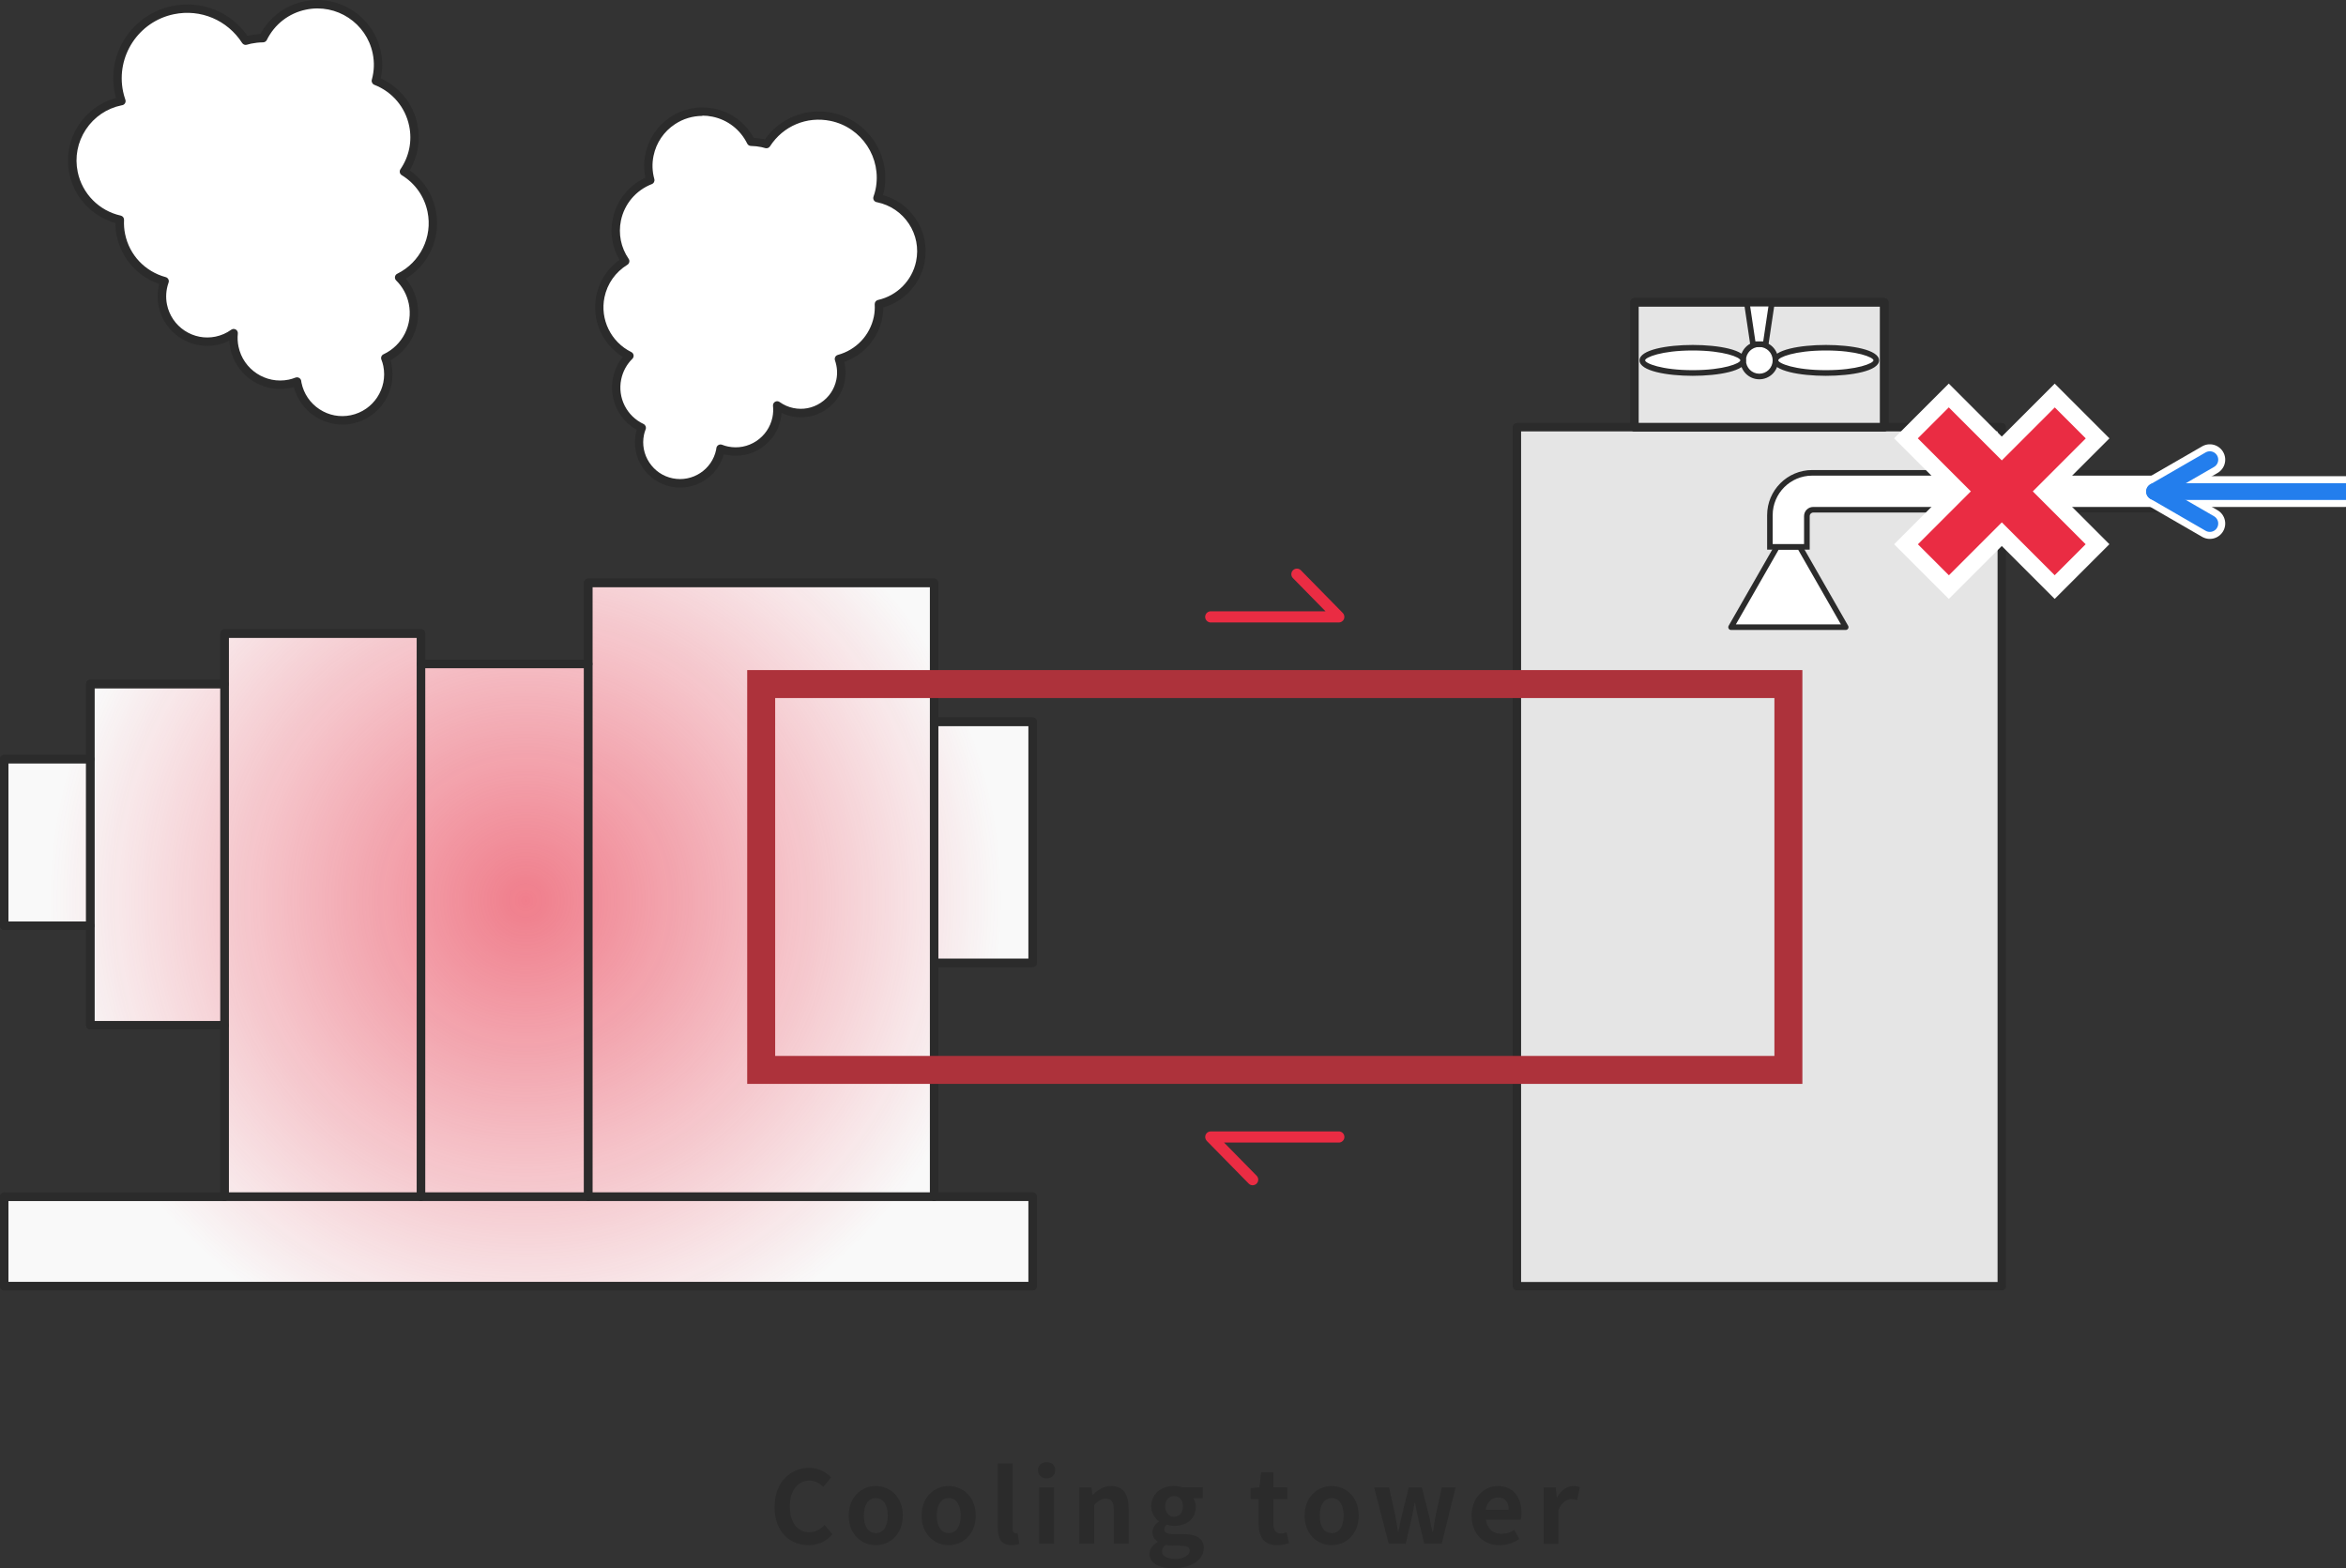
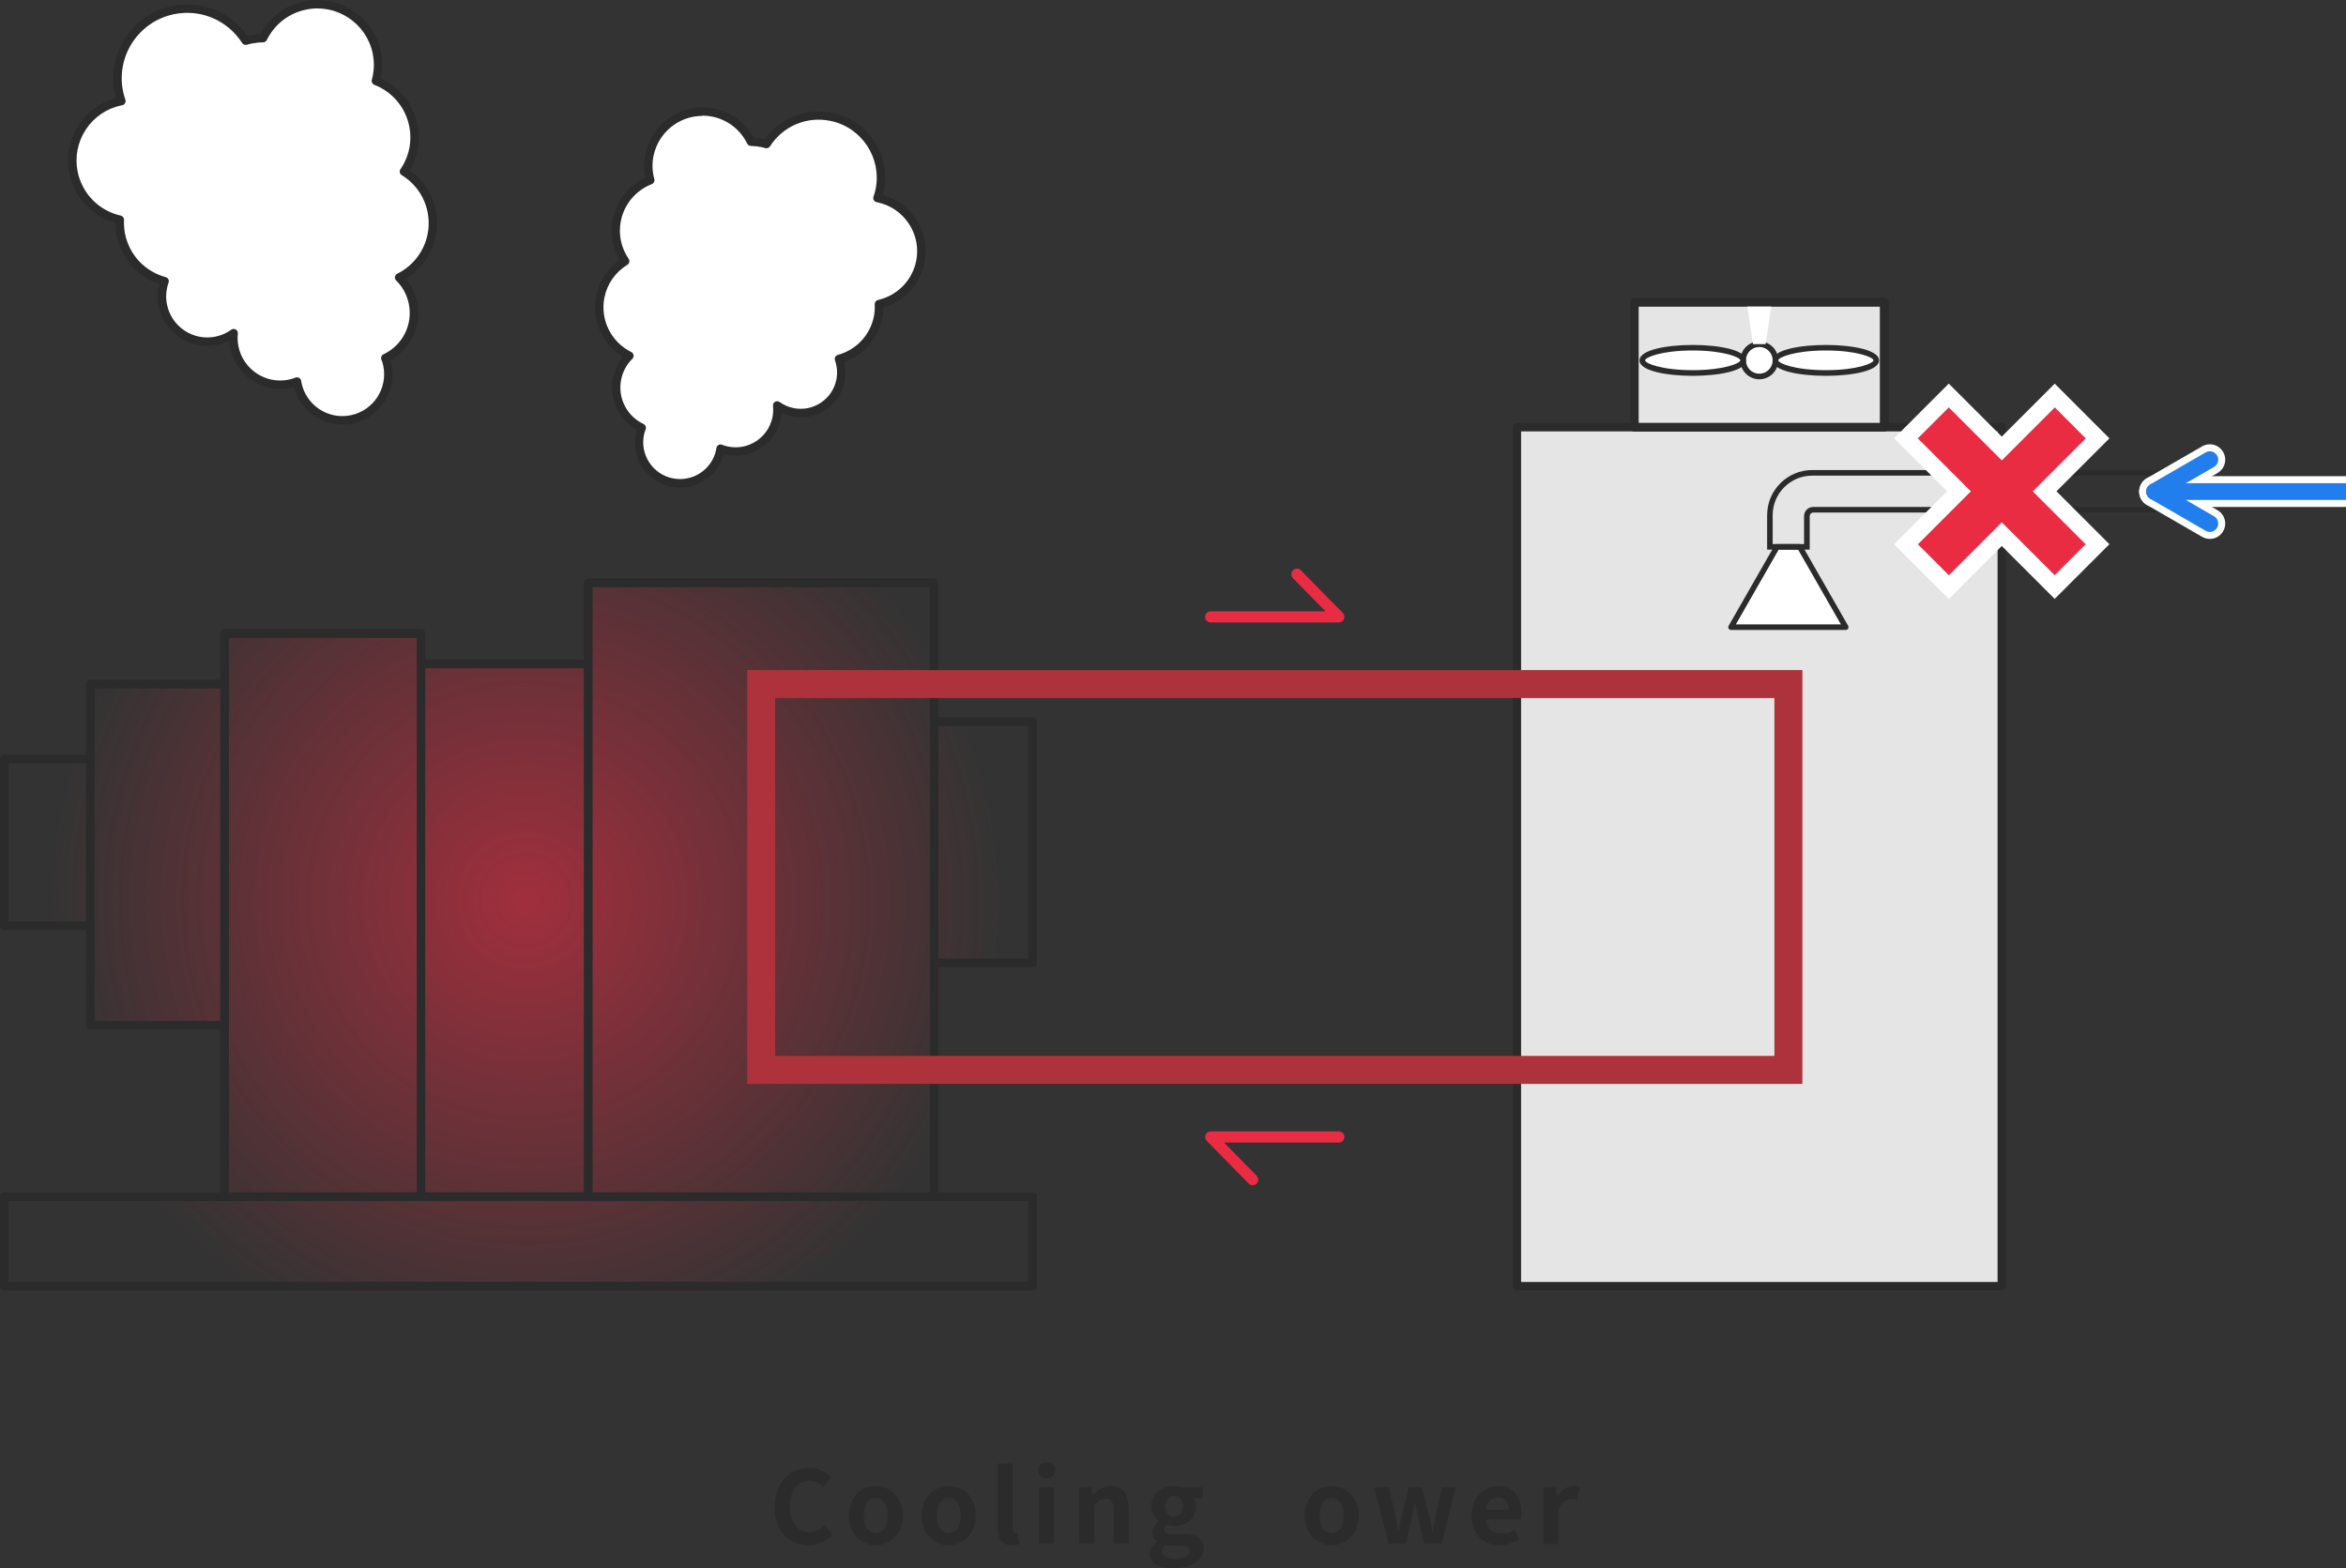
<svg xmlns="http://www.w3.org/2000/svg" id="_レイヤー_2" viewBox="0 0 419.34 280.34">
  <rect x="0" y="0" width="419.34" height="280.34" fill="#333333" stroke="none" />
  <defs>
    <style>.cls-1{stroke:#fff;stroke-width:5.5px;}.cls-1,.cls-2,.cls-3{fill:none;}.cls-1,.cls-3{stroke-linecap:round;stroke-linejoin:round;}.cls-4{fill:url(#_名称未設定グラデーション_18);opacity:.6;}.cls-4,.cls-5,.cls-2,.cls-6,.cls-7,.cls-8,.cls-9,.cls-10{stroke-width:0px;}.cls-5{fill:#e5e5e5;}.cls-6{fill:#2b2b2b;}.cls-7{fill:#fff;}.cls-8{fill:#ad323b;}.cls-11{clip-path:url(#clippath);}.cls-9{fill:#ea2c43;}.cls-10{fill:#f9f9f9;}.cls-3{stroke:#237eed;stroke-width:3px;}</style>
    <clipPath id="clippath">
      <polygon class="cls-2" points="184.58 172.13 184.58 129.02 166.97 129.02 166.97 104.19 105.14 104.19 105.14 118.69 75.25 118.69 75.25 113.24 40.14 113.24 40.14 122.27 16.14 122.27 16.14 135.69 .75 135.69 .75 165.47 16.14 165.47 16.14 183.27 40.14 183.27 40.14 213.91 .75 213.91 .75 229.91 184.58 229.91 184.58 213.91 166.97 213.91 166.97 172.13 184.58 172.13" />
    </clipPath>
    <radialGradient id="_名称未設定グラデーション_18" cx="93.96" cy="160.97" fx="93.96" fy="160.97" r="85.23" gradientUnits="userSpaceOnUse">
      <stop offset="0" stop-color="#ea2c43" />
      <stop offset="1" stop-color="#ea2c43" stop-opacity="0" />
    </radialGradient>
  </defs>
  <g id="_素材">
    <path class="cls-6" d="m138.46,269.35c0-4.39,2.83-6.97,6.19-6.97,1.69,0,3.04.81,3.91,1.71l-1.39,1.69c-.68-.65-1.46-1.12-2.47-1.12-2.02,0-3.53,1.73-3.53,4.59s1.37,4.65,3.47,4.65c1.15,0,2.04-.54,2.75-1.31l1.4,1.66c-1.1,1.28-2.52,1.96-4.25,1.96-3.37,0-6.1-2.41-6.1-6.86Z" />
    <path class="cls-6" d="m151.7,270.92c0-3.35,2.32-5.29,4.84-5.29s4.84,1.94,4.84,5.29-2.32,5.29-4.84,5.29-4.84-1.94-4.84-5.29Zm6.99,0c0-1.89-.77-3.13-2.14-3.13s-2.14,1.24-2.14,3.13.77,3.13,2.14,3.13,2.14-1.22,2.14-3.13Z" />
    <path class="cls-6" d="m164.73,270.92c0-3.35,2.32-5.29,4.84-5.29s4.84,1.94,4.84,5.29-2.32,5.29-4.84,5.29-4.84-1.94-4.84-5.29Zm6.99,0c0-1.89-.77-3.13-2.14-3.13s-2.14,1.24-2.14,3.13.77,3.13,2.14,3.13,2.14-1.22,2.14-3.13Z" />
    <path class="cls-6" d="m178.35,273.14v-11.54h2.65v11.65c0,.61.27.81.52.81.11,0,.18,0,.36-.04l.32,1.96c-.31.13-.74.23-1.37.23-1.84,0-2.48-1.21-2.48-3.08Z" />
    <path class="cls-6" d="m185.54,262.8c0-.86.63-1.44,1.55-1.44s1.53.58,1.53,1.44-.63,1.46-1.53,1.46-1.55-.58-1.55-1.46Zm.22,3.08h2.65v10.08h-2.65v-10.08Z" />
    <path class="cls-6" d="m192.92,265.88h2.16l.2,1.33h.05c.88-.86,1.91-1.58,3.28-1.58,2.18,0,3.12,1.51,3.12,4.05v6.28h-2.65v-5.96c0-1.57-.43-2.11-1.42-2.11-.83,0-1.35.4-2.09,1.13v6.93h-2.65v-10.08Z" />
    <path class="cls-6" d="m205.48,277.74c0-.85.52-1.57,1.44-2.09v-.09c-.52-.34-.92-.86-.92-1.69,0-.76.52-1.46,1.13-1.89v-.07c-.7-.5-1.35-1.46-1.35-2.65,0-2.36,1.93-3.64,4.07-3.64.56,0,1.1.11,1.51.25h3.64v1.94h-1.71c.25.34.45.9.45,1.53,0,2.27-1.73,3.42-3.89,3.42-.4,0-.86-.09-1.3-.23-.27.23-.43.45-.43.86,0,.54.4.83,1.58.83h1.71c2.43,0,3.76.76,3.76,2.52,0,2.03-2.12,3.58-5.49,3.58-2.38,0-4.21-.81-4.21-2.59Zm7.17-.54c0-.72-.59-.9-1.67-.9h-1.22c-.61,0-1.04-.05-1.4-.14-.45.36-.65.76-.65,1.17,0,.85.94,1.33,2.39,1.33s2.56-.67,2.56-1.46Zm-1.21-7.94c0-1.17-.68-1.84-1.58-1.84s-1.58.67-1.58,1.84.7,1.87,1.58,1.87,1.58-.67,1.58-1.87Z" />
-     <path class="cls-6" d="m224.96,272.43v-4.47h-1.42v-1.96l1.57-.13.31-2.72h2.2v2.72h2.48v2.09h-2.48v4.47c0,1.15.47,1.69,1.37,1.69.32,0,.72-.11.99-.22l.43,1.93c-.54.18-1.24.38-2.12.38-2.39,0-3.31-1.53-3.31-3.78Z" />
    <path class="cls-6" d="m233.19,270.92c0-3.35,2.32-5.29,4.84-5.29s4.84,1.94,4.84,5.29-2.32,5.29-4.84,5.29-4.84-1.94-4.84-5.29Zm6.99,0c0-1.89-.77-3.13-2.14-3.13s-2.14,1.24-2.14,3.13.77,3.13,2.14,3.13,2.14-1.22,2.14-3.13Z" />
    <path class="cls-6" d="m245.64,265.88h2.65l1.1,4.97c.2.99.32,1.94.5,2.95h.07c.2-1.01.38-1.98.63-2.95l1.22-4.97h2.34l1.26,4.97c.23.99.41,1.94.63,2.95h.09c.18-1.01.32-1.96.5-2.95l1.1-4.97h2.45l-2.48,10.08h-3.12l-1.06-4.39c-.22-.95-.38-1.87-.58-2.93h-.09c-.2,1.06-.34,2-.56,2.93l-1.03,4.39h-3.03l-2.61-10.08Z" />
    <path class="cls-6" d="m263.04,270.92c0-3.26,2.3-5.29,4.7-5.29,2.77,0,4.21,2.03,4.21,4.81,0,.5-.05.99-.13,1.22h-6.21c.22,1.66,1.3,2.52,2.79,2.52.83,0,1.55-.25,2.27-.7l.9,1.62c-.99.68-2.27,1.12-3.51,1.12-2.83,0-5.02-1.96-5.02-5.29Zm6.64-1.03c0-1.35-.61-2.21-1.91-2.21-1.06,0-2,.76-2.2,2.21h4.11Z" />
    <path class="cls-6" d="m275.92,265.88h2.16l.2,1.78h.05c.74-1.31,1.82-2.03,2.86-2.03.56,0,.88.09,1.19.22l-.45,2.29c-.36-.11-.65-.16-1.06-.16-.79,0-1.75.52-2.3,1.98v6.01h-2.65v-10.08Z" />
    <rect class="cls-5" x="271.14" y="76.36" width="86.67" height="153.56" />
    <path class="cls-6" d="m357.81,230.66h-86.67c-.41,0-.75-.34-.75-.75V76.36c0-.41.34-.75.75-.75h86.67c.41,0,.75.34.75.75v153.56c0,.41-.34.75-.75.75Zm-85.92-1.5h85.17V77.11h-85.17v152.06Z" />
    <rect class="cls-5" x="292.14" y="54.02" width="44.67" height="22.33" />
    <path class="cls-6" d="m336.81,77.11h-44.67c-.41,0-.75-.34-.75-.75v-22.33c0-.41.34-.75.75-.75h44.67c.41,0,.75.34.75.75v22.33c0,.41-.34.75-.75.75Zm-43.92-1.5h43.17v-20.83h-43.17v20.83Z" />
    <circle class="cls-7" cx="314.47" cy="64.41" r="2.89" />
    <path class="cls-6" d="m314.47,67.8c-1.87,0-3.39-1.52-3.39-3.39s1.52-3.39,3.39-3.39,3.39,1.52,3.39,3.39-1.52,3.39-3.39,3.39Zm0-5.78c-1.32,0-2.39,1.07-2.39,2.39s1.07,2.39,2.39,2.39,2.39-1.07,2.39-2.39-1.07-2.39-2.39-2.39Z" />
    <polygon class="cls-7" points="315.6 61.52 313.34 61.52 312.22 54.02 316.72 54.02 315.6 61.52" />
-     <path class="cls-6" d="m315.6,62.02h-2.26c-.25,0-.46-.18-.49-.43l-1.12-7.5c-.02-.14.02-.29.12-.4s.23-.17.38-.17h4.5c.15,0,.28.06.38.17s.14.26.12.4l-1.12,7.5c-.04.25-.25.43-.49.43Zm-1.83-1h1.4l.97-6.5h-3.34l.97,6.5Z" />
    <ellipse class="cls-7" cx="302.57" cy="64.41" rx="9.01" ry="2.26" />
    <path class="cls-6" d="m302.57,67.18c-4.58,0-9.51-.86-9.51-2.76s4.93-2.76,9.51-2.76,9.51.86,9.51,2.76-4.93,2.76-9.51,2.76Zm0-4.53c-5.62,0-8.51,1.24-8.51,1.76s2.9,1.76,8.51,1.76,8.51-1.24,8.51-1.76-2.9-1.76-8.51-1.76Z" />
    <ellipse class="cls-7" cx="326.37" cy="64.41" rx="9.01" ry="2.26" />
    <path class="cls-6" d="m326.37,67.18c-4.58,0-9.51-.86-9.51-2.76s4.93-2.76,9.51-2.76,9.51.86,9.51,2.76-4.93,2.76-9.51,2.76Zm0-4.53c-5.62,0-8.51,1.24-8.51,1.76s2.9,1.76,8.51,1.76,8.51-1.24,8.51-1.76-2.9-1.76-8.51-1.76Z" />
    <path class="cls-6" d="m336.81,77.11h-44.67c-.41,0-.75-.34-.75-.75v-22.33c0-.41.34-.75.75-.75h44.67c.41,0,.75.34.75.75v22.33c0,.41-.34.75-.75.75Zm-43.92-1.5h43.17v-20.83h-43.17v20.83Z" />
    <polygon class="cls-7" points="321.69 97.74 317.64 97.74 309.42 112.11 329.92 112.11 321.69 97.74" />
    <path class="cls-6" d="m329.92,112.61h-20.5c-.18,0-.34-.09-.43-.25-.09-.15-.09-.34,0-.5l8.22-14.36c.09-.16.25-.25.43-.25h4.06c.18,0,.34.1.43.25l8.22,14.36c.09.15.09.34,0,.5-.09.15-.25.25-.43.25Zm-19.64-1h18.78l-7.65-13.36h-3.48l-7.65,13.36Z" />
-     <path class="cls-7" d="m316.37,97.74v-5.67c0-4.17,3.38-7.56,7.56-7.56h69.31v6.6h-69.13c-.63,0-1.13.51-1.13,1.13v5.5h-6.6Z" />
    <path class="cls-6" d="m323.47,98.25h-7.6v-6.17c0-4.44,3.61-8.06,8.06-8.06h69.81v7.6h-69.63c-.35,0-.63.28-.63.63v6Zm-6.6-1h5.6v-5c0-.9.73-1.63,1.63-1.63h68.63v-5.6h-68.81c-3.89,0-7.06,3.17-7.06,7.06v5.17Z" />
    <rect class="cls-7" x="337.51" y="80.91" width="40.6" height="13.83" transform="translate(42.7 278.73) rotate(-45)" />
    <rect class="cls-7" x="350.89" y="67.52" width="13.83" height="40.6" transform="translate(42.7 278.72) rotate(-45)" />
    <rect class="cls-9" x="340.51" y="83.91" width="34.6" height="7.83" transform="translate(42.71 278.74) rotate(-45)" />
    <rect class="cls-9" x="353.89" y="70.52" width="7.83" height="34.6" transform="translate(42.7 278.73) rotate(-45)" />
    <path class="cls-9" d="m239.31,111.27h-22.89c-.55,0-1-.45-1-1s.45-1,1-1h20.51l-5.82-5.93c-.39-.39-.38-1.03.01-1.41.39-.39,1.03-.38,1.41.01l7.49,7.63c.28.29.36.72.21,1.09-.16.37-.52.61-.92.61Z" />
    <path class="cls-9" d="m223.91,211.87c-.26,0-.52-.1-.71-.3l-7.49-7.63c-.28-.29-.36-.72-.21-1.09.16-.37.52-.61.92-.61h22.89c.55,0,1,.45,1,1s-.45,1-1,1h-20.51l5.82,5.93c.39.39.38,1.03-.01,1.41-.19.19-.45.29-.7.29Z" />
    <line class="cls-1" x1="385.12" y1="87.87" x2="419.34" y2="87.87" />
    <polyline class="cls-1" points="395 82.17 385.12 87.87 395 93.58" />
    <line class="cls-3" x1="385.12" y1="87.87" x2="419.34" y2="87.87" />
    <polyline class="cls-3" points="395 82.17 385.12 87.87 395 93.58" />
-     <polygon class="cls-10" points="184.58 172.13 184.58 129.02 166.97 129.02 166.97 104.19 105.14 104.19 105.14 118.69 75.25 118.69 75.25 113.24 40.14 113.24 40.14 122.27 16.14 122.27 16.14 135.69 .75 135.69 .75 165.47 16.14 165.47 16.14 183.27 40.14 183.27 40.14 213.91 .75 213.91 .75 229.91 184.58 229.91 184.58 213.91 166.97 213.91 166.97 172.13 184.58 172.13" />
    <g class="cls-11">
      <circle class="cls-4" cx="93.96" cy="160.97" r="85.23" />
    </g>
    <path class="cls-6" d="m75.25,214.66h-35.11c-.41,0-.75-.34-.75-.75v-100.67c0-.41.34-.75.75-.75h35.11c.41,0,.75.34.75.75v100.67c0,.41-.34.75-.75.75Zm-34.36-1.5h33.61v-99.17h-33.61v99.17Z" />
    <path class="cls-6" d="m184.58,230.66H.75c-.41,0-.75-.34-.75-.75v-16c0-.41.34-.75.75-.75h183.83c.41,0,.75.34.75.75v16c0,.41-.34.75-.75.75Zm-183.08-1.5h182.33v-14.5H1.5v14.5Z" />
    <path class="cls-6" d="m40.14,184.02h-24c-.41,0-.75-.34-.75-.75v-61c0-.41.34-.75.75-.75h24c.41,0,.75.34.75.75v61c0,.41-.34.75-.75.75Zm-23.25-1.5h22.5v-59.5h-22.5v59.5Z" />
    <path class="cls-6" d="m16.14,166.22H.75c-.41,0-.75-.34-.75-.75v-29.78c0-.41.34-.75.75-.75h15.39c.41,0,.75.34.75.75v29.78c0,.41-.34.75-.75.75Zm-14.64-1.5h13.89v-28.28H1.5v28.28Z" />
    <path class="cls-6" d="m184.58,172.88h-17.61c-.41,0-.75-.34-.75-.75v-43.11c0-.41.34-.75.75-.75h17.61c.41,0,.75.34.75.75v43.11c0,.41-.34.75-.75.75Zm-16.86-1.5h16.11v-41.61h-16.11v41.61Z" />
    <path class="cls-6" d="m105.14,214.66h-29.89c-.41,0-.75-.34-.75-.75v-95.22c0-.41.34-.75.75-.75h29.89c.41,0,.75.34.75.75v95.22c0,.41-.34.75-.75.75Zm-29.14-1.5h28.39v-93.72h-28.39v93.72Z" />
    <path class="cls-6" d="m166.97,214.66h-61.83c-.41,0-.75-.34-.75-.75v-109.72c0-.41.34-.75.75-.75h61.83c.41,0,.75.34.75.75v109.72c0,.41-.34.75-.75.75Zm-61.08-1.5h60.33v-108.22h-60.33v108.22Z" />
    <path class="cls-6" d="m184.58,230.66H.75c-.41,0-.75-.34-.75-.75v-16c0-.41.34-.75.75-.75h38.64v-29.14h-23.25c-.41,0-.75-.34-.75-.75v-17.06H.75c-.41,0-.75-.34-.75-.75v-29.78c0-.41.34-.75.75-.75h14.64v-12.67c0-.41.34-.75.75-.75h23.25v-8.28c0-.41.34-.75.75-.75h35.11c.41,0,.75.34.75.75v4.69h28.39v-13.75c0-.41.34-.75.75-.75h61.83c.41,0,.75.34.75.75v24.08h16.86c.41,0,.75.34.75.75v43.11c0,.41-.34.75-.75.75h-16.86v40.28h16.86c.41,0,.75.34.75.75v16c0,.41-.34.75-.75.75Zm-183.08-1.5h182.33v-14.5h-16.86c-.41,0-.75-.34-.75-.75v-41.78c0-.41.34-.75.75-.75h16.86v-41.61h-16.86c-.41,0-.75-.34-.75-.75v-24.08h-60.33v13.75c0,.41-.34.75-.75.75h-29.89c-.41,0-.75-.34-.75-.75v-4.69h-33.61v8.28c0,.41-.34.75-.75.75h-23.25v12.67c0,.41-.34.75-.75.75H1.5v28.28h14.64c.41,0,.75.34.75.75v17.06h23.25c.41,0,.75.34.75.75v30.64c0,.41-.34.75-.75.75H1.5v14.5Z" />
    <path class="cls-7" d="m77.16,37.71c-.63-3.05-2.49-5.53-4.96-7.04,1.6-2.34,2.29-5.3,1.67-8.3-.77-3.74-3.38-6.62-6.69-7.91.44-1.6.53-3.32.17-5.05-1.21-5.86-6.94-9.63-12.81-8.43-3.41.7-6.1,2.94-7.53,5.84-.75.01-1.52.09-2.28.25-.28.06-.55.14-.82.21-2.7-4.2-7.79-6.53-12.98-5.46-6.73,1.39-11.07,7.97-9.68,14.71.11.54.27,1.05.44,1.56-.04,0-.08.01-.13.02-5.86,1.21-9.64,6.94-8.43,12.81.89,4.31,4.23,7.48,8.26,8.38-.04.89.01,1.8.2,2.72.85,4.14,3.97,7.23,7.8,8.27-.48,1.35-.61,2.83-.3,4.34.9,4.39,5.19,7.21,9.58,6.3,1.15-.24,2.19-.71,3.08-1.35-.09.83-.05,1.69.13,2.55.93,4.52,5.35,7.43,9.87,6.5.46-.1.9-.24,1.33-.4.02.12.03.25.06.37.92,4.44,5.26,7.3,9.7,6.39s7.3-5.26,6.39-9.7c-.09-.43-.22-.84-.37-1.24,3.64-1.72,5.78-5.75,4.93-9.87-.37-1.79-1.26-3.35-2.47-4.55,4.31-2.13,6.83-6.96,5.81-11.9Z" />
    <path class="cls-6" d="m61.18,75.88c-1.73,0-3.43-.5-4.91-1.48-1.87-1.23-3.18-3.07-3.74-5.21-.21.06-.41.11-.61.15-2.38.49-4.81.03-6.85-1.31-2.03-1.34-3.42-3.39-3.91-5.77-.09-.45-.15-.9-.18-1.36-.68.34-1.4.59-2.15.74-2.32.48-4.68.02-6.66-1.28-1.98-1.3-3.33-3.29-3.81-5.61-.27-1.32-.24-2.68.1-3.99-3.88-1.33-6.76-4.56-7.6-8.61-.15-.74-.23-1.5-.23-2.29-4.16-1.16-7.36-4.56-8.23-8.81-.63-3.03-.03-6.13,1.67-8.71,1.57-2.39,3.92-4.08,6.66-4.82-.09-.3-.16-.58-.21-.85-.71-3.45-.04-6.98,1.9-9.92,1.94-2.95,4.91-4.96,8.36-5.67C35.99,0,41.21,2.09,44.24,6.41c.11-.03.23-.06.34-.08.64-.13,1.29-.21,1.97-.25,1.64-3.03,4.47-5.14,7.84-5.84,6.26-1.29,12.4,2.75,13.69,9.01.33,1.59.32,3.18-.02,4.76,3.37,1.53,5.79,4.55,6.55,8.2.59,2.85.1,5.75-1.38,8.24,2.42,1.7,4.06,4.2,4.66,7.11h0c1,4.83-1.19,9.73-5.35,12.25,1,1.21,1.69,2.64,2.01,4.2.86,4.17-1.08,8.34-4.75,10.39.08.25.14.48.18.72,1,4.84-2.13,9.59-6.97,10.59-.61.13-1.22.19-1.83.19Zm-8.08-8.43c.13,0,.26.03.37.1.2.11.33.31.37.53l.02.16c0,.06.02.12.03.18.4,1.95,1.54,3.63,3.21,4.73,1.67,1.1,3.66,1.48,5.61,1.07,4.03-.83,6.63-4.79,5.8-8.82-.07-.35-.18-.72-.34-1.13-.14-.37.03-.78.38-.94,3.43-1.61,5.28-5.33,4.52-9.04-.33-1.59-1.11-3.03-2.26-4.16-.17-.17-.25-.41-.21-.65.04-.24.19-.45.41-.55,4.11-2.03,6.34-6.58,5.41-11.07h0c-.57-2.75-2.21-5.08-4.61-6.55-.18-.11-.3-.28-.34-.48s0-.41.11-.58c1.56-2.29,2.12-5.03,1.56-7.73-.69-3.36-3.02-6.11-6.23-7.36-.36-.14-.55-.53-.45-.9.43-1.56.48-3.14.16-4.7-1.12-5.45-6.47-8.97-11.92-7.84-3.06.63-5.62,2.61-7.01,5.43-.12.25-.38.41-.66.42-.76.01-1.46.09-2.15.23-.21.04-.41.1-.62.16l-.15.04c-.32.09-.65-.04-.83-.32-2.64-4.1-7.43-6.12-12.19-5.14-6.32,1.3-10.4,7.5-9.09,13.82.09.45.22.91.41,1.47.07.21.05.43-.06.62s-.3.32-.51.36c0,0-.11.02-.12.02-2.63.54-4.9,2.08-6.38,4.33-1.48,2.25-2,4.94-1.45,7.58.8,3.88,3.82,6.94,7.69,7.8.36.08.6.4.59.77-.04.88.02,1.73.19,2.53.77,3.75,3.55,6.69,7.26,7.7.2.05.37.19.47.38.1.19.11.4.04.6-.45,1.27-.55,2.63-.28,3.93.4,1.92,1.52,3.58,3.16,4.66,1.64,1.08,3.61,1.46,5.53,1.06,1.01-.21,1.95-.62,2.79-1.23.24-.17.56-.19.81-.04.26.15.4.43.37.73-.08.78-.04,1.56.12,2.32.85,4.11,4.88,6.76,8.99,5.91.38-.08.78-.2,1.21-.37.09-.03.18-.05.27-.05Z" />
    <path class="cls-7" d="m156.97,35.46s-.08-.01-.11-.02c.16-.45.29-.91.39-1.39,1.24-6.01-2.63-11.9-8.64-13.14-4.63-.96-9.18,1.13-11.59,4.88-.24-.07-.48-.14-.73-.19-.68-.14-1.37-.21-2.04-.22-1.27-2.59-3.68-4.59-6.72-5.21-5.24-1.08-10.36,2.29-11.44,7.53-.32,1.55-.24,3.09.15,4.51-2.96,1.15-5.29,3.72-5.98,7.06-.55,2.68.06,5.32,1.5,7.42-2.2,1.35-3.87,3.56-4.43,6.29-.91,4.41,1.34,8.72,5.19,10.63-1.08,1.07-1.88,2.46-2.21,4.06-.76,3.68,1.15,7.28,4.41,8.81-.13.36-.25.72-.33,1.11-.82,3.97,1.73,7.85,5.7,8.67s7.85-1.73,8.67-5.7c.02-.11.03-.22.05-.33.38.15.77.27,1.19.36,4.04.83,7.99-1.77,8.82-5.8.16-.77.19-1.54.11-2.28.8.57,1.73,1,2.75,1.21,3.92.81,7.75-1.71,8.56-5.63.28-1.34.16-2.67-.27-3.87,3.42-.92,6.2-3.68,6.97-7.39.17-.82.22-1.63.18-2.43,3.6-.8,6.59-3.64,7.38-7.49,1.08-5.24-2.29-10.36-7.53-11.44Z" />
    <path class="cls-6" d="m121.58,87.16c-.54,0-1.09-.05-1.64-.17-2.12-.44-3.93-1.67-5.12-3.48-1.19-1.8-1.6-3.96-1.16-6.08.04-.19.09-.39.15-.59-3.27-1.86-5-5.6-4.23-9.33.28-1.37.88-2.64,1.75-3.71-3.7-2.28-5.63-6.66-4.74-10.98.54-2.6,1.99-4.83,4.14-6.36-1.3-2.23-1.73-4.81-1.2-7.35.67-3.26,2.83-5.96,5.83-7.35-.29-1.4-.3-2.82,0-4.23.56-2.73,2.16-5.08,4.48-6.61,2.33-1.53,5.11-2.06,7.84-1.5,3.02.62,5.56,2.51,7.04,5.22.6.03,1.18.11,1.73.22.09.02.17.04.26.06,2.73-3.85,7.41-5.71,12.06-4.75,6.41,1.32,10.55,7.61,9.23,14.02-.05.22-.1.45-.17.69,2.43.67,4.51,2.19,5.91,4.32,1.53,2.33,2.06,5.11,1.5,7.84-.79,3.81-3.64,6.85-7.35,7.92,0,.69-.07,1.36-.21,2-.75,3.62-3.31,6.52-6.77,7.73.29,1.16.31,2.36.07,3.53-.43,2.09-1.65,3.89-3.43,5.06-1.78,1.17-3.92,1.58-6.01,1.15-.64-.13-1.25-.34-1.83-.62-.03.37-.08.74-.15,1.1-.92,4.44-5.27,7.3-9.71,6.39-.16-.03-.31-.07-.47-.11-.97,3.55-4.21,5.96-7.8,5.96Zm3.97-66.44c-1.73,0-3.42.5-4.89,1.47-1.99,1.31-3.36,3.32-3.84,5.66-.29,1.39-.24,2.79.14,4.16.1.37-.09.76-.45.9-2.84,1.11-4.9,3.54-5.52,6.52-.49,2.39,0,4.82,1.38,6.84.12.17.16.38.11.58-.04.2-.17.38-.34.48-2.13,1.31-3.58,3.37-4.09,5.8-.82,3.97,1.15,8,4.79,9.8.22.11.37.31.41.55.04.24-.04.48-.21.65-1.02,1-1.71,2.28-2,3.68-.68,3.27.97,6.56,3.99,7.98.35.17.52.58.38.94-.14.36-.23.69-.3.99-.36,1.72-.02,3.48.95,4.95.97,1.47,2.45,2.48,4.17,2.83,3.56.73,7.05-1.56,7.78-5.12.01-.05.02-.11.02-.16l.02-.14c.04-.22.17-.42.37-.53.2-.11.43-.13.64-.05.38.15.73.25,1.07.32,1.76.36,3.55.02,5.05-.97,1.5-.99,2.52-2.5,2.89-4.25.14-.68.17-1.37.1-2.05-.03-.29.11-.58.37-.73.26-.15.57-.13.81.04.75.53,1.57.9,2.47,1.08,1.7.35,3.43.02,4.88-.94,1.45-.95,2.44-2.41,2.79-4.11.24-1.15.15-2.35-.24-3.47-.07-.2-.05-.41.04-.6.1-.19.27-.32.47-.38,3.28-.89,5.74-3.5,6.43-6.81.15-.71.2-1.46.16-2.24-.02-.36.23-.69.59-.77,3.43-.77,6.1-3.48,6.81-6.91.48-2.34.03-4.72-1.29-6.71-1.31-1.99-3.32-3.35-5.65-3.84-.02,0-.1-.02-.11-.02-.21-.04-.4-.17-.51-.36s-.13-.41-.06-.62c.17-.49.29-.9.37-1.3,1.16-5.6-2.46-11.1-8.06-12.25-4.23-.87-8.47.91-10.81,4.55-.18.28-.52.4-.83.32l-.11-.03c-.19-.05-.37-.11-.57-.15-.61-.13-1.23-.19-1.9-.21-.28,0-.53-.17-.66-.42-1.23-2.5-3.49-4.25-6.2-4.81-.61-.13-1.22-.19-1.82-.19Z" />
    <path class="cls-8" d="m322.17,193.75h-188.61v-73.97h188.61v73.97Zm-183.61-5h178.61v-63.97h-178.61v63.97Z" />
  </g>
</svg>